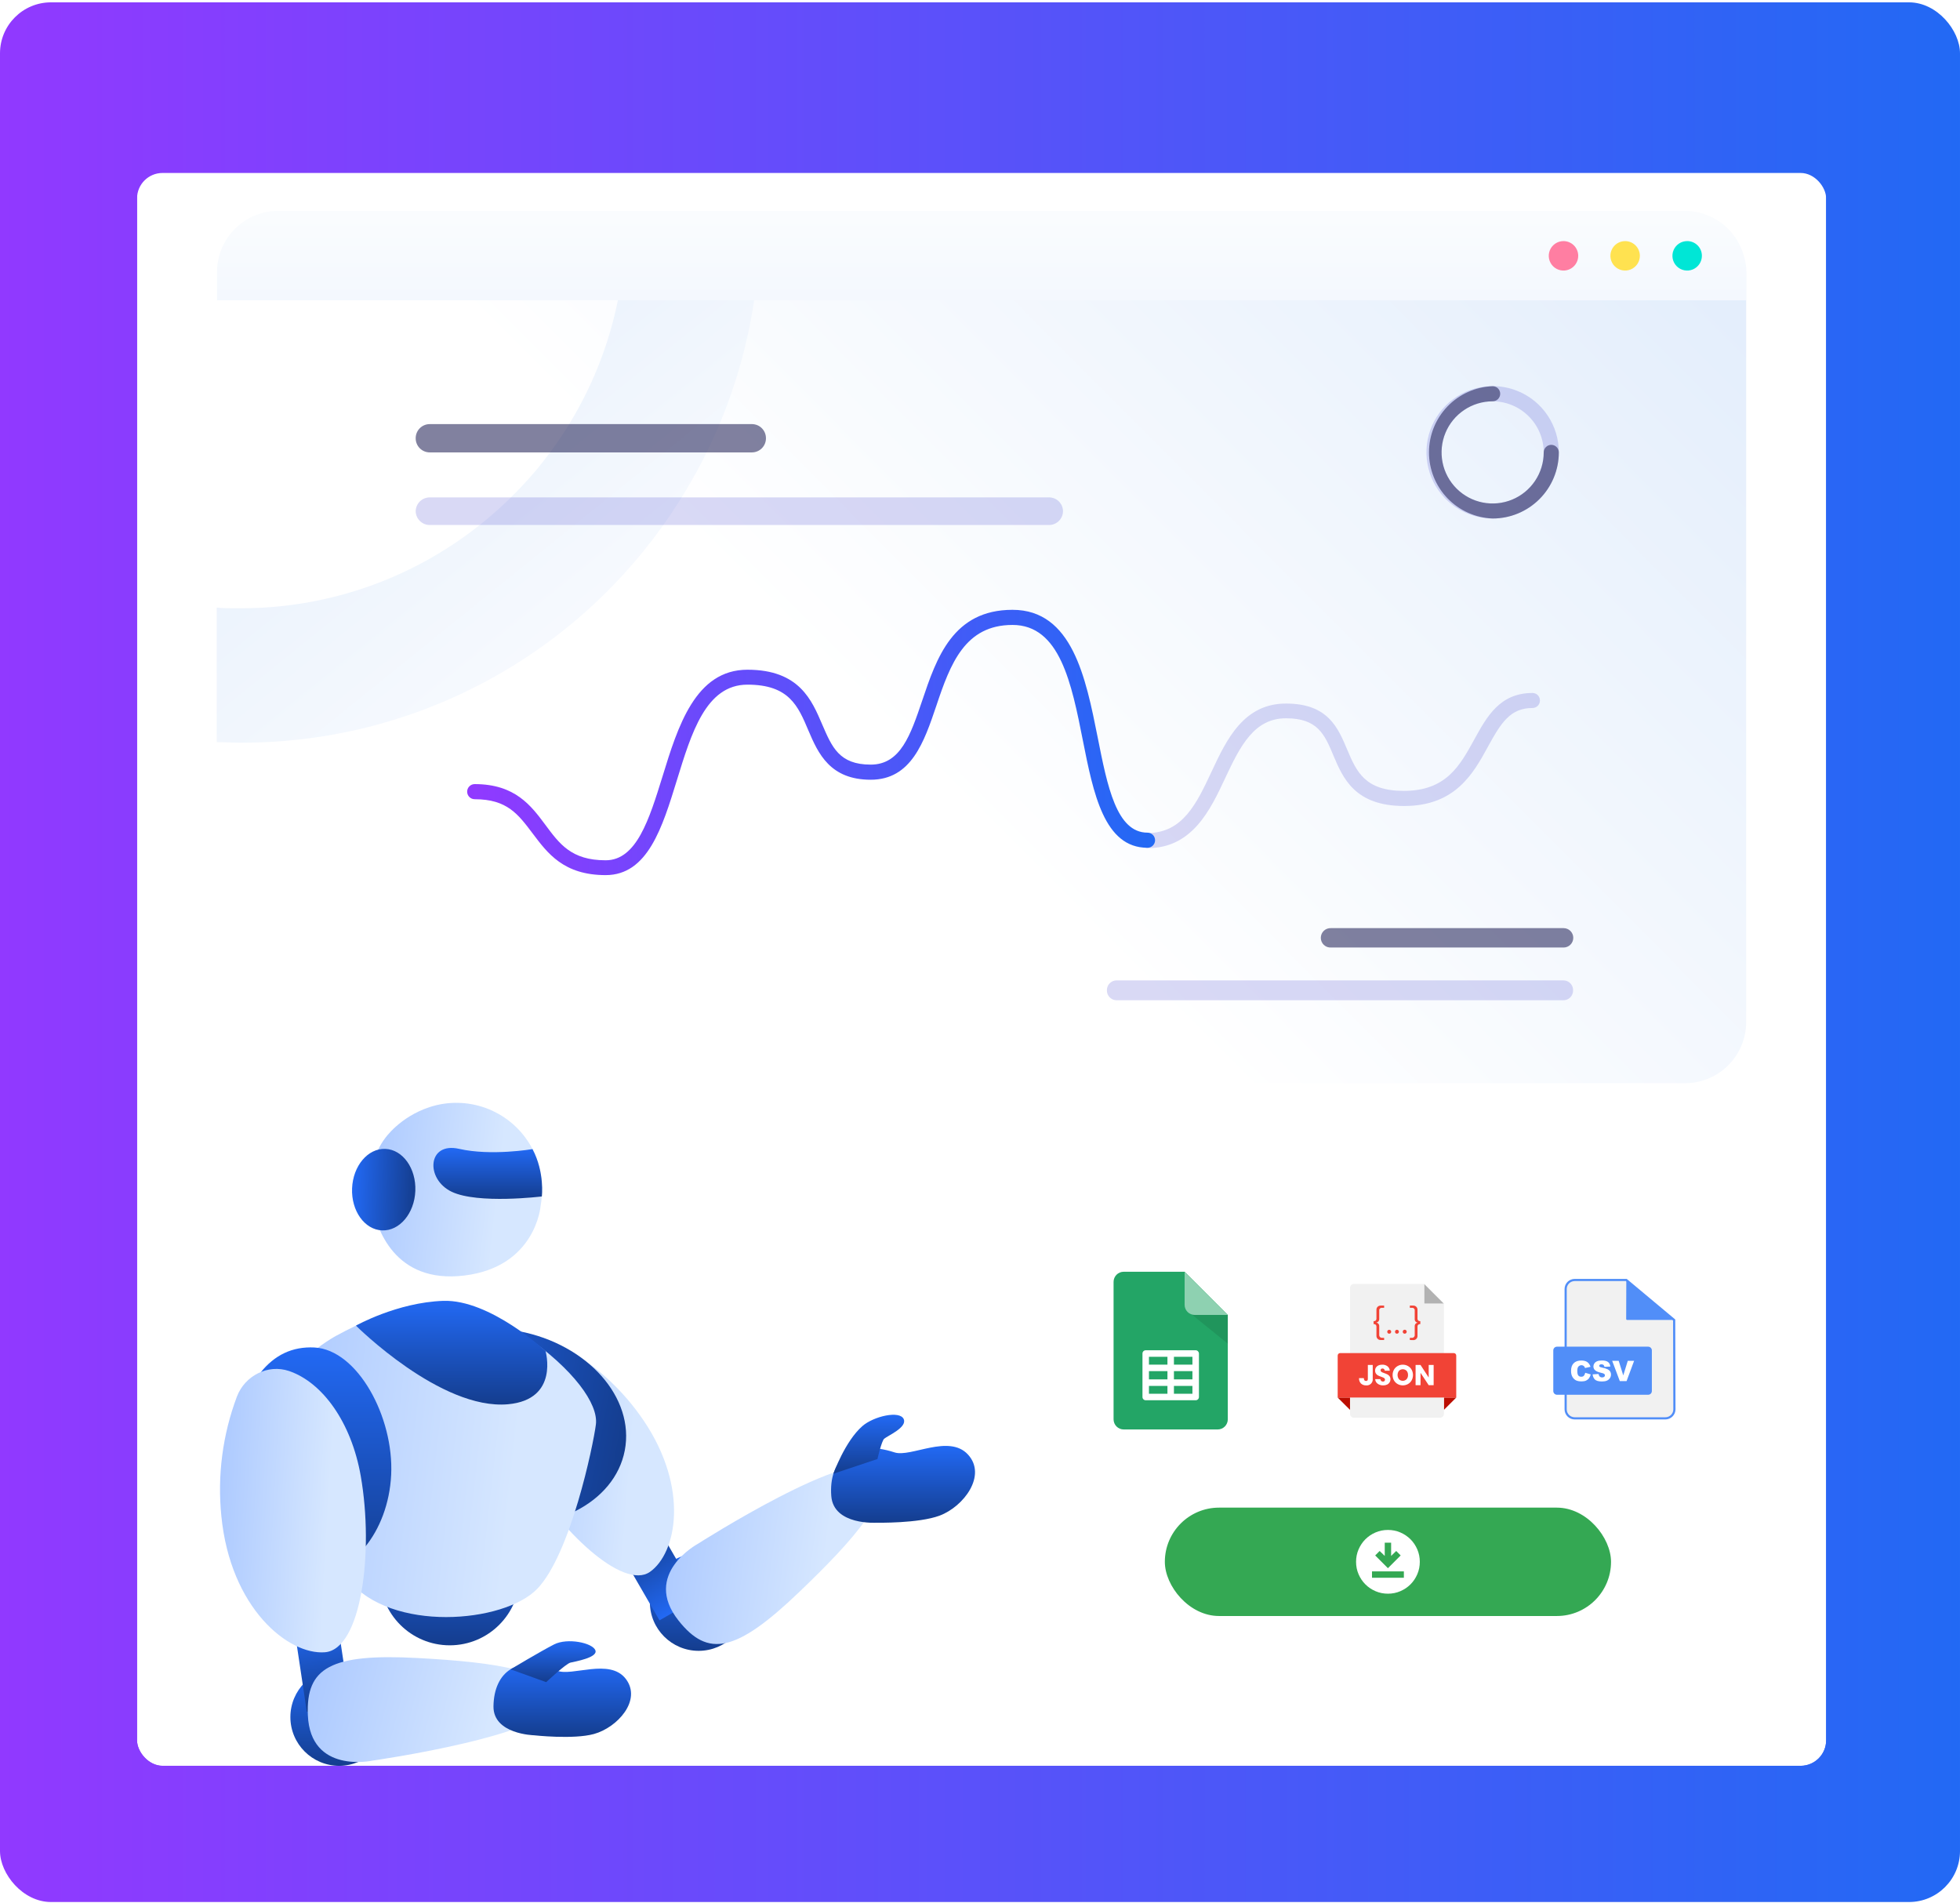
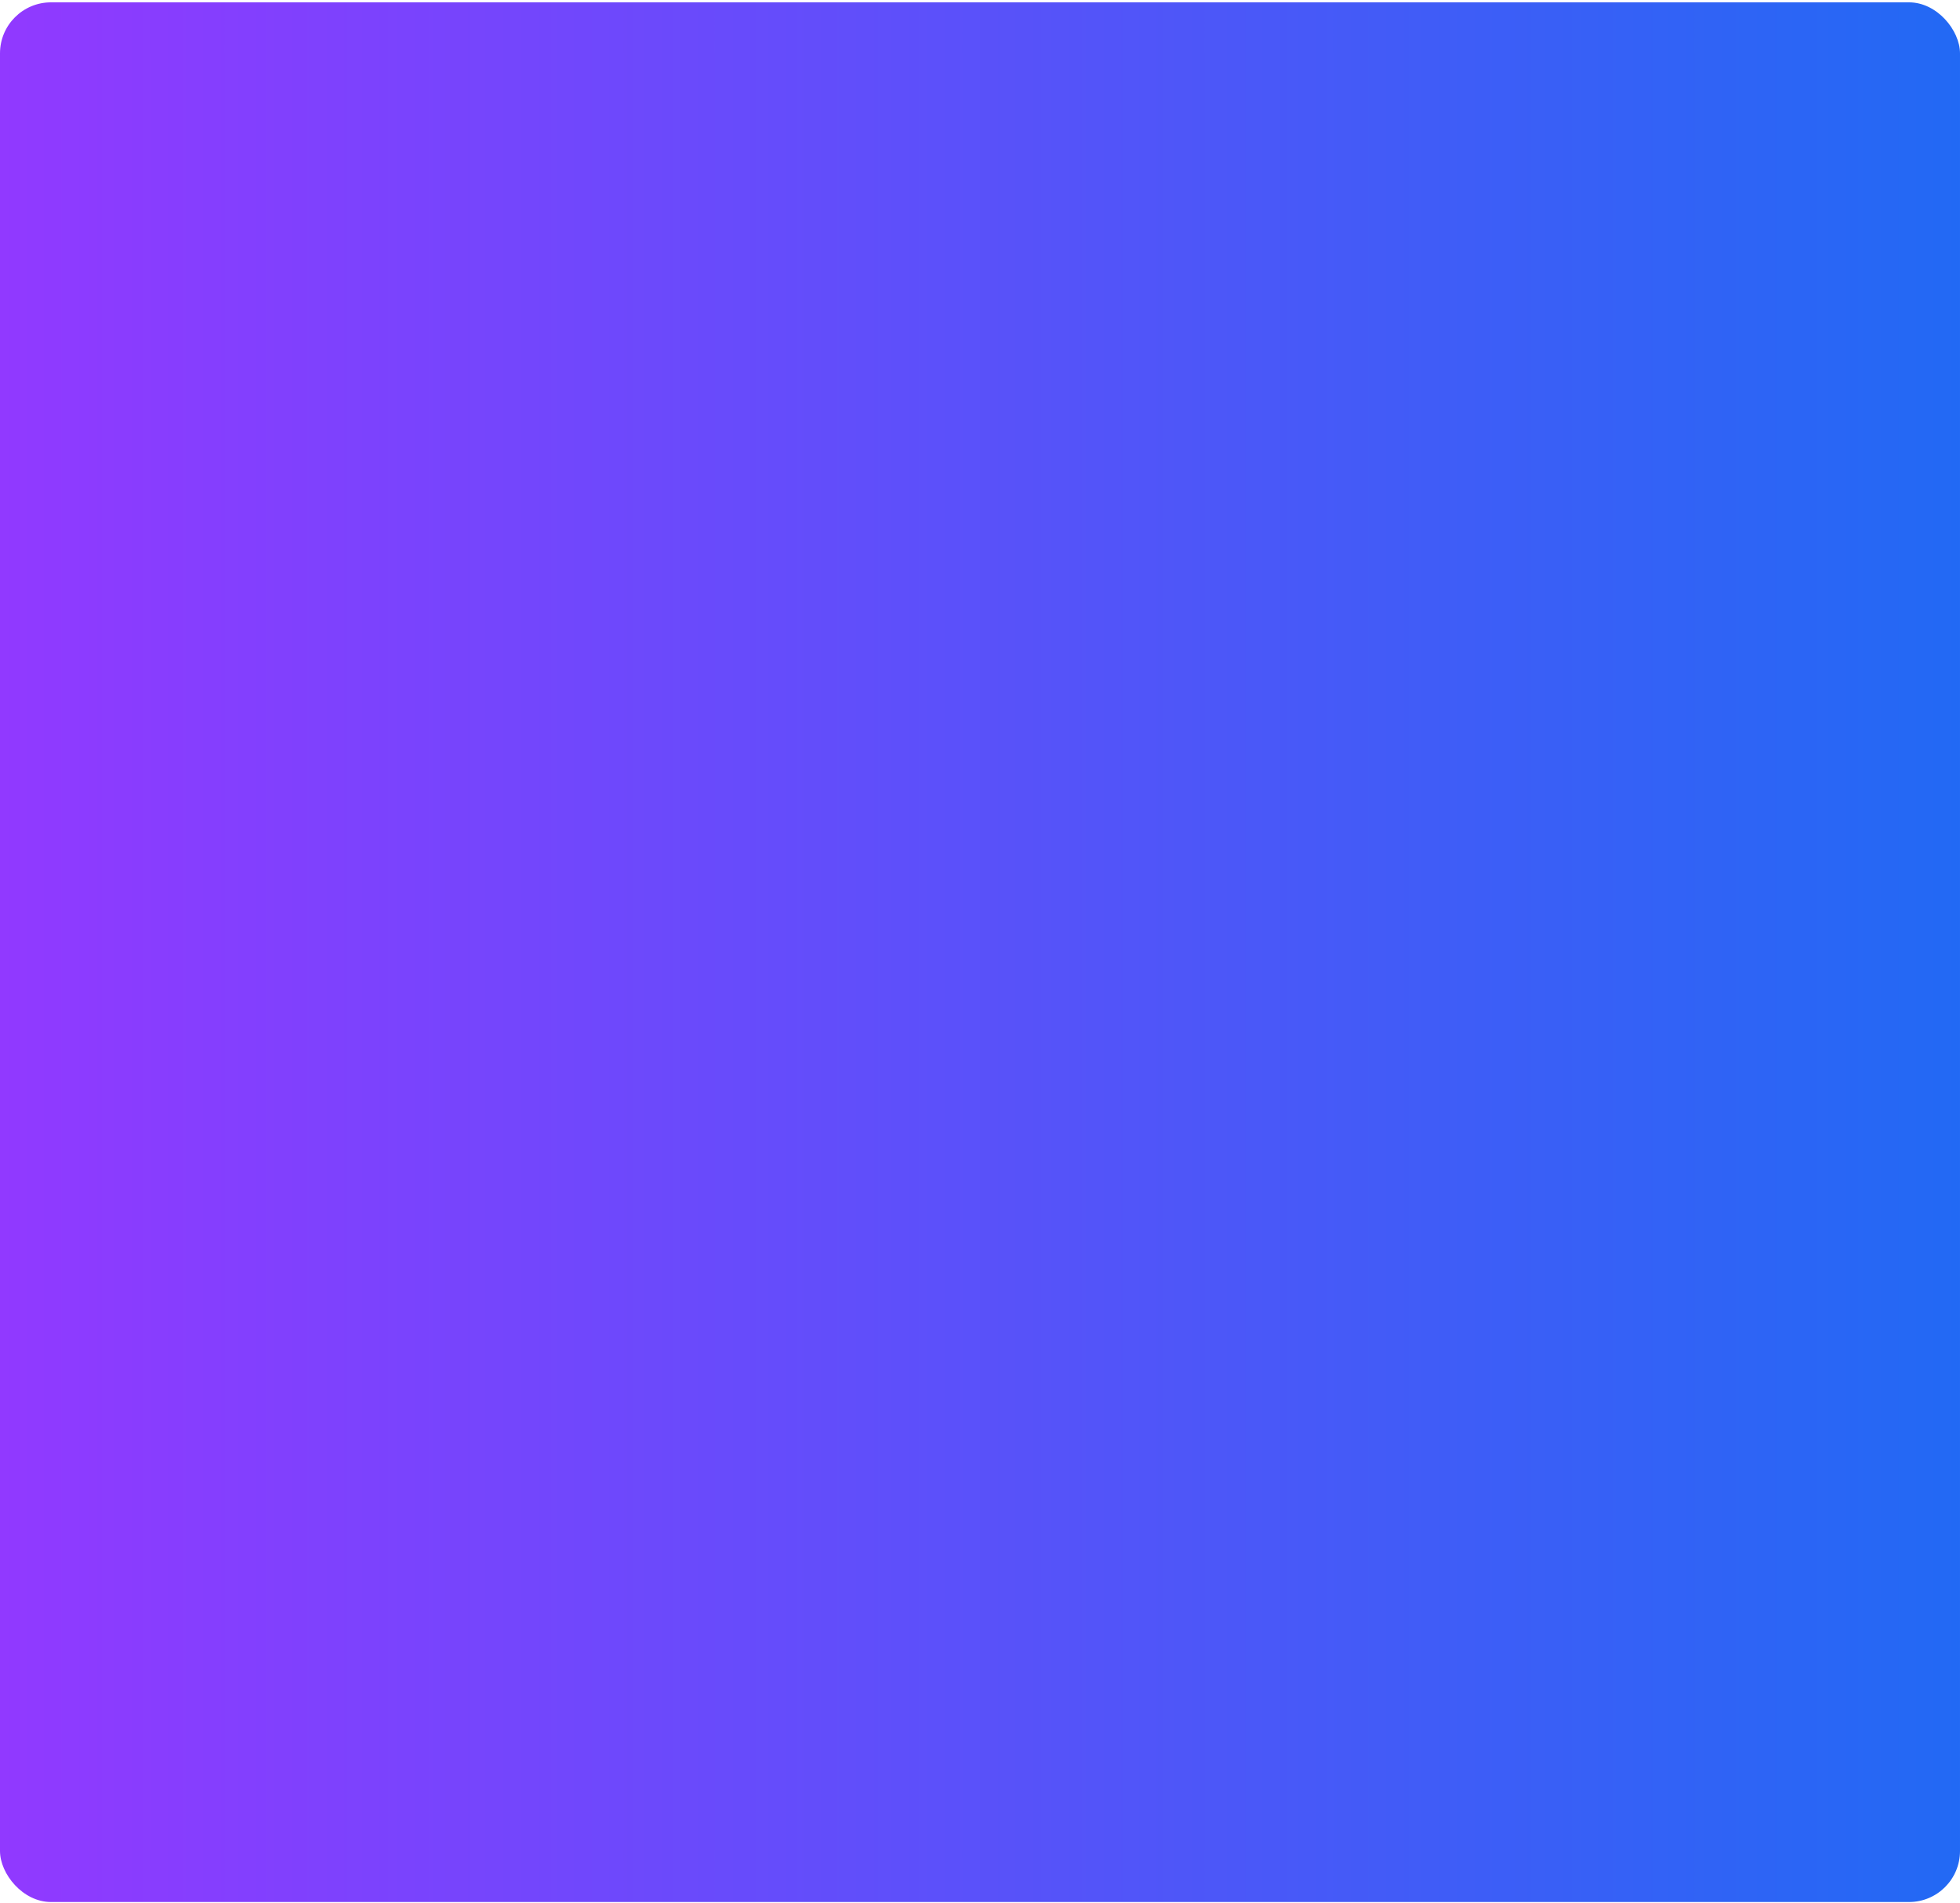
<svg xmlns="http://www.w3.org/2000/svg" width="615" height="597" viewBox="0 0 615 597" fill="none">
  <rect y="0.735" width="615" height="596" rx="16" fill="url(#paint0_linear_281_702)" />
  <g clip-path="url(#clip0_281_702)">
    <g filter="url(#filter0_d_281_702)">
-       <rect x="43" y="44" width="530" height="510" rx="8" fill="white" />
-     </g>
+       </g>
    <path d="M547.909 94.221V320.749C547.893 323.273 547.38 325.769 546.399 328.095C545.419 330.421 543.99 332.531 542.194 334.304C540.398 336.077 538.27 337.48 535.932 338.431C533.594 339.382 531.092 339.863 528.568 339.847H87.25C84.723 339.851 82.221 339.357 79.886 338.393C77.55 337.429 75.428 336.014 73.64 334.229C71.852 332.444 70.434 330.323 69.466 327.99C68.498 325.656 68 323.154 68 320.628V94.221H547.909Z" fill="url(#paint1_linear_281_702)" />
    <path d="M238.39 70.258C238.39 68.92 238.39 67.582 238.39 66.274H196.272C196.272 67.582 196.272 68.92 196.272 70.258C196.296 96.451 187.752 121.933 171.943 142.817C170.94 144.125 169.936 145.433 168.902 146.71L167.747 148.078C163.121 153.505 158.033 158.522 152.541 163.071C130.91 181.043 103.665 190.867 75.542 190.835H73.869C71.893 190.835 69.946 190.835 68 190.623V232.832C70.494 232.832 73.018 233.015 75.542 233.015C87.821 233.044 100.064 231.676 112.034 228.94C142.6 221.933 170.483 206.227 192.318 183.719C201.177 174.592 208.934 164.457 215.43 153.522C230.476 128.356 238.412 99.579 238.39 70.258Z" fill="url(#paint2_linear_281_702)" />
    <path d="M548 85.493V94.221H68.091V85.493C68.075 82.957 68.561 80.442 69.522 78.094C70.482 75.746 71.898 73.612 73.688 71.814C75.477 70.016 77.605 68.59 79.948 67.618C82.292 66.647 84.804 66.148 87.341 66.152H528.659C532.843 66.153 536.913 67.52 540.25 70.045C543.587 72.57 546.009 76.115 547.148 80.141C547.692 81.874 547.979 83.677 548 85.493Z" fill="url(#paint3_linear_281_702)" />
    <path d="M534.011 80.263C534.011 81.179 533.739 82.073 533.23 82.834C532.72 83.595 531.997 84.188 531.15 84.537C530.304 84.885 529.373 84.975 528.475 84.794C527.578 84.614 526.754 84.17 526.109 83.521C525.464 82.871 525.026 82.045 524.851 81.146C524.676 80.248 524.772 79.317 525.127 78.473C525.481 77.629 526.078 76.909 526.843 76.405C527.607 75.901 528.503 75.635 529.419 75.641C530.025 75.641 530.624 75.76 531.183 75.993C531.742 76.226 532.25 76.567 532.677 76.996C533.104 77.426 533.441 77.936 533.67 78.496C533.899 79.057 534.015 79.657 534.011 80.263Z" fill="#00E6D6" />
    <path d="M514.549 80.263C514.549 81.177 514.277 82.071 513.769 82.831C513.262 83.591 512.54 84.184 511.695 84.534C510.85 84.883 509.921 84.975 509.024 84.797C508.128 84.618 507.304 84.178 506.658 83.532C506.011 82.885 505.571 82.061 505.393 81.165C505.214 80.268 505.306 79.339 505.656 78.494C506.005 77.65 506.598 76.928 507.358 76.42C508.118 75.912 509.012 75.641 509.926 75.641C511.152 75.641 512.328 76.128 513.195 76.995C514.061 77.861 514.549 79.037 514.549 80.263Z" fill="#FFE250" />
    <path d="M495.207 80.263C495.207 81.177 494.936 82.071 494.428 82.831C493.92 83.591 493.198 84.184 492.354 84.534C491.509 84.883 490.58 84.975 489.683 84.797C488.786 84.618 487.963 84.178 487.316 83.532C486.67 82.885 486.23 82.061 486.051 81.165C485.873 80.268 485.964 79.339 486.314 78.494C486.664 77.65 487.257 76.928 488.017 76.42C488.777 75.912 489.671 75.641 490.585 75.641C491.192 75.641 491.793 75.76 492.354 75.993C492.915 76.225 493.424 76.565 493.853 76.995C494.283 77.424 494.623 77.933 494.855 78.494C495.088 79.055 495.207 79.656 495.207 80.263Z" fill="#FF7EA2" />
    <path opacity="0.55" d="M235.927 141.936H134.842C133.673 141.936 132.551 141.471 131.724 140.644C130.897 139.817 130.433 138.695 130.433 137.526C130.424 136.942 130.533 136.362 130.751 135.82C130.969 135.278 131.292 134.785 131.702 134.369C132.113 133.953 132.601 133.622 133.14 133.397C133.679 133.172 134.258 133.056 134.842 133.056H235.927C237.096 133.056 238.218 133.52 239.045 134.347C239.872 135.174 240.336 136.296 240.336 137.465C240.344 138.049 240.236 138.629 240.018 139.171C239.8 139.713 239.477 140.207 239.066 140.623C238.656 141.039 238.167 141.369 237.628 141.594C237.089 141.82 236.511 141.936 235.927 141.936Z" fill="#1B1B51" />
    <path opacity="0.15" d="M329.166 164.713H134.842C133.694 164.713 132.59 164.265 131.767 163.465C130.943 162.664 130.465 161.573 130.433 160.425C130.441 159.261 130.909 158.147 131.735 157.327C132.561 156.506 133.678 156.046 134.842 156.046H329.166C330.327 156.046 331.441 156.507 332.262 157.329C333.084 158.15 333.545 159.264 333.545 160.425C333.521 161.571 333.049 162.661 332.23 163.463C331.412 164.264 330.312 164.713 329.166 164.713Z" fill="#0000BF" />
    <path opacity="0.55" d="M417.63 297.272H490.615C491.421 297.272 492.195 296.952 492.765 296.381C493.336 295.811 493.656 295.037 493.656 294.231C493.656 293.424 493.336 292.651 492.765 292.081C492.195 291.51 491.421 291.19 490.615 291.19H417.63C417.218 291.169 416.806 291.233 416.419 291.376C416.032 291.52 415.679 291.74 415.38 292.025C415.082 292.309 414.844 292.652 414.682 293.031C414.519 293.41 414.436 293.818 414.437 294.231C414.436 294.643 414.519 295.052 414.682 295.431C414.844 295.81 415.082 296.152 415.38 296.437C415.679 296.721 416.032 296.942 416.419 297.086C416.806 297.229 417.218 297.293 417.63 297.272Z" fill="#1B1B51" />
    <path opacity="0.15" d="M350.362 313.816H490.554C491.361 313.816 492.134 313.496 492.704 312.926C493.275 312.355 493.595 311.582 493.595 310.775C493.616 310.363 493.552 309.951 493.409 309.565C493.265 309.178 493.045 308.824 492.76 308.526C492.476 308.227 492.133 307.989 491.754 307.827C491.375 307.665 490.967 307.582 490.554 307.582H350.362C349.949 307.582 349.541 307.665 349.162 307.827C348.782 307.989 348.44 308.227 348.156 308.526C347.871 308.824 347.65 309.178 347.507 309.565C347.363 309.951 347.3 310.363 347.32 310.775C347.32 311.582 347.641 312.355 348.211 312.926C348.781 313.496 349.555 313.816 350.362 313.816Z" fill="#0000BF" />
    <g opacity="0.15">
      <path d="M468.355 162.676C464.246 162.676 460.229 161.457 456.812 159.173C453.396 156.889 450.734 153.644 449.163 149.847C447.591 146.05 447.182 141.872 447.986 137.842C448.79 133.812 450.771 130.111 453.679 127.208C456.587 124.304 460.29 122.328 464.321 121.53C468.352 120.732 472.53 121.148 476.324 122.725C480.119 124.301 483.361 126.968 485.64 130.388C487.918 133.808 489.131 137.826 489.125 141.936C489.117 147.439 486.925 152.714 483.031 156.603C479.137 160.491 473.858 162.676 468.355 162.676ZM468.355 125.909C465.185 125.909 462.087 126.849 459.451 128.61C456.816 130.371 454.761 132.874 453.548 135.803C452.335 138.731 452.018 141.953 452.636 145.062C453.255 148.171 454.781 151.027 457.022 153.268C459.264 155.509 462.119 157.036 465.228 157.654C468.337 158.272 471.559 157.955 474.488 156.742C477.416 155.529 479.919 153.475 481.68 150.839C483.441 148.204 484.381 145.105 484.381 141.936C484.373 137.688 482.682 133.616 479.678 130.612C476.675 127.608 472.603 125.917 468.355 125.909Z" fill="#0000BF" />
    </g>
    <g opacity="0.55">
      <path d="M468.355 162.675C462.988 162.469 457.909 160.193 454.184 156.323C450.46 152.453 448.379 147.291 448.379 141.92C448.379 136.549 450.46 131.386 454.184 127.517C457.909 123.647 462.988 121.37 468.355 121.165C468.984 121.165 469.587 121.414 470.032 121.859C470.477 122.304 470.727 122.907 470.727 123.537C470.727 124.166 470.477 124.769 470.032 125.214C469.587 125.659 468.984 125.909 468.355 125.909C465.185 125.909 462.086 126.849 459.451 128.61C456.815 130.371 454.761 132.873 453.548 135.802C452.335 138.73 452.018 141.953 452.636 145.062C453.255 148.17 454.781 151.026 457.022 153.267C459.264 155.509 462.119 157.035 465.228 157.653C468.337 158.272 471.559 157.954 474.488 156.741C477.416 155.528 479.919 153.474 481.68 150.839C483.441 148.203 484.381 145.105 484.381 141.935C484.381 141.306 484.631 140.703 485.076 140.258C485.521 139.813 486.124 139.563 486.753 139.563C487.382 139.563 487.986 139.813 488.43 140.258C488.875 140.703 489.125 141.306 489.125 141.935C489.117 147.438 486.925 152.714 483.031 156.602C479.137 160.491 473.858 162.675 468.355 162.675Z" fill="#1B1B51" />
    </g>
    <g opacity="0.15">
-       <path d="M360.063 266.101C359.434 266.101 358.831 265.851 358.386 265.406C357.941 264.961 357.691 264.358 357.691 263.729C357.691 263.1 357.941 262.497 358.386 262.052C358.831 261.607 359.434 261.357 360.063 261.357C371.163 261.357 375.542 251.96 380.195 242.016C384.848 232.072 390.2 220.729 403.52 220.729C416.839 220.729 419.88 228.483 422.769 235.295C425.658 242.107 428.304 248.128 440.468 248.128C453.758 248.128 458.046 240.282 462.607 231.98C466.53 224.834 470.605 217.414 480.854 217.414C481.162 217.41 481.469 217.467 481.755 217.584C482.04 217.7 482.3 217.872 482.518 218.091C482.737 218.309 482.909 218.569 483.025 218.854C483.142 219.14 483.199 219.447 483.195 219.755C483.199 220.065 483.142 220.373 483.026 220.661C482.91 220.948 482.738 221.21 482.52 221.431C482.302 221.652 482.043 221.827 481.757 221.946C481.471 222.066 481.164 222.127 480.854 222.127C473.89 222.127 471.001 226.75 466.865 234.292C462.334 242.594 456.677 252.872 440.59 252.872C425.081 252.872 421.371 244.084 418.39 237.029C415.653 230.49 413.494 225.351 403.52 225.351C393.545 225.351 389.166 234.018 384.483 244.023C379.799 254.028 374.173 266.101 360.063 266.101Z" fill="#0000BF" />
-     </g>
+       </g>
    <path d="M190.038 274.556C176.84 274.556 171.791 267.653 167.199 261.571C162.607 255.489 159.171 250.745 148.953 250.745C148.324 250.745 147.721 250.495 147.276 250.05C146.831 249.605 146.581 249.002 146.581 248.373C146.581 247.744 146.831 247.14 147.276 246.696C147.721 246.251 148.324 246.001 148.953 246.001C161.634 246.001 166.652 252.782 171.092 258.743C175.532 264.703 179.212 269.904 190.038 269.904C199.739 269.904 203.692 257.101 207.889 243.568C212.694 227.937 218.198 210.116 234.528 210.116C250.859 210.116 254.751 219.757 258.005 227.329C261.046 234.354 263.297 239.888 273.211 239.888C282.577 239.888 285.709 230.583 289.359 219.817C293.859 206.467 298.968 191.323 317.701 191.323C336.434 191.323 340.692 212.61 344.432 231.373C347.473 246.731 350.332 261.237 360.063 261.237C360.692 261.237 361.295 261.486 361.74 261.931C362.185 262.376 362.435 262.98 362.435 263.609C362.435 264.238 362.185 264.841 361.74 265.286C361.295 265.731 360.692 265.981 360.063 265.981C346.439 265.981 343.064 248.859 339.779 232.316C336.252 214.496 332.602 196.067 317.701 196.067C302.8 196.067 298.208 208.231 293.829 221.338C289.967 232.772 285.953 244.632 273.211 244.632C260.469 244.632 256.728 236.422 253.657 229.184C250.403 221.46 247.574 214.8 234.528 214.8C221.482 214.8 216.951 230.005 212.389 244.784C207.828 259.564 203.266 274.556 190.038 274.556Z" fill="url(#paint4_linear_281_702)" />
    <g clip-path="url(#clip1_281_702)">
      <path d="M219.214 517.928C227.665 517.928 234.516 511.084 234.516 502.64C234.516 494.197 227.665 487.352 219.214 487.352C210.762 487.352 203.911 494.197 203.911 502.64C203.911 511.084 210.762 517.928 219.214 517.928Z" fill="url(#paint5_linear_281_702)" />
      <path d="M206.933 508.367L219.209 501.286L205.879 478.217L193.602 485.298L206.933 508.367Z" fill="url(#paint6_linear_281_702)" />
      <path d="M170.488 419.785C170.488 419.785 188.644 425.883 202.037 445.792C216.36 467.078 212.269 487.324 203.932 493.161C195.595 498.997 175.65 480.31 165.111 461.775C154.572 443.24 156.988 424.103 170.488 419.785Z" fill="url(#paint7_linear_281_702)" />
      <path d="M196.043 455.051C199.212 438.502 184.376 421.761 162.906 417.657C141.437 413.554 121.463 423.643 118.295 440.191C115.126 456.74 129.962 473.482 151.431 477.585C172.901 481.689 192.874 471.6 196.043 455.051Z" fill="url(#paint8_linear_281_702)" />
      <path d="M218.904 484.394C218.904 484.394 201.368 493.825 212.886 508.404C222.119 520.084 230.918 518.462 250.68 499.569C268.54 482.49 280.413 468.841 274.954 461.5C268.46 452.74 218.904 484.394 218.904 484.394Z" fill="url(#paint9_linear_281_702)" />
      <path d="M141.12 516.196C153.241 516.196 163.067 506.379 163.067 494.269C163.067 482.16 153.241 472.343 141.12 472.343C128.999 472.343 119.173 482.16 119.173 494.269C119.173 506.379 128.999 516.196 141.12 516.196Z" fill="url(#paint10_linear_281_702)" />
      <path d="M120.783 357.173C120.783 357.173 125.38 350.42 134.827 347.332C140.557 345.46 146.751 345.564 152.415 347.627C158.079 349.691 162.886 353.594 166.066 358.712C169.099 363.625 171.07 370.157 169.612 378.48C169.612 378.48 168.065 397.417 145.776 400.172C123.488 402.927 118.084 384.822 116.826 378.345C116.826 378.366 114.296 365.688 120.783 357.173Z" fill="url(#paint11_linear_281_702)" />
      <path d="M167.086 360.519C167.086 360.519 154.096 362.733 144.077 360.44C134.058 358.147 133.448 369.937 141.706 373.89C149.964 377.842 170.008 375.37 170.008 375.37C170.008 375.37 170.956 367.826 167.086 360.519Z" fill="url(#paint12_linear_281_702)" />
      <path d="M130.321 373.632C130.604 366.571 126.389 360.669 120.908 360.45C115.427 360.231 110.754 365.778 110.471 372.839C110.189 379.9 114.403 385.801 119.885 386.02C125.366 386.239 130.038 380.693 130.321 373.632Z" fill="url(#paint13_linear_281_702)" />
      <path d="M105.449 419.1C105.449 419.1 85.804 429.543 87.052 444.58C88.299 459.617 95.83 478.834 109.209 495.54C122.588 512.247 158.125 509.313 168.578 498.464C179.031 487.614 186.155 453.412 186.975 446.908C187.796 440.403 179.869 429.543 164.815 419.1C149.76 408.656 137.015 401.977 105.449 419.1Z" fill="url(#paint14_linear_281_702)" />
      <path d="M139.059 408.126C124.608 408.629 111.687 415.898 111.687 415.898C111.687 415.898 138.301 442.48 159.414 440.565C175.585 439.098 171.177 423.865 171.177 423.865C171.177 423.865 153.738 407.613 139.059 408.126Z" fill="url(#paint15_linear_281_702)" />
      <path d="M106.418 553.997C114.869 553.997 121.72 547.152 121.72 538.708C121.72 530.265 114.869 523.42 106.418 523.42C97.967 523.42 91.115 530.265 91.115 538.708C91.115 547.152 97.967 553.997 106.418 553.997Z" fill="url(#paint16_linear_281_702)" />
      <path d="M105.66 507.277L92.103 509.313L96.273 537.027L109.831 534.99L105.66 507.277Z" fill="url(#paint17_linear_281_702)" />
-       <path d="M98.615 422.756C112.194 423.414 123.629 444.618 122.74 462.698C121.851 480.779 110.167 494.882 96.588 494.228C83.009 493.574 68.096 475.635 71.381 457.84C75.944 433.145 85.039 422.095 98.615 422.756Z" fill="url(#paint18_linear_281_702)" />
      <path d="M116.819 552.381C116.819 552.381 97.367 556.644 96.595 538.088C95.978 523.22 103.709 518.717 131.06 520.184C155.747 521.509 173.655 524.13 174.306 533.268C175.064 544.128 116.819 552.381 116.819 552.381Z" fill="url(#paint19_linear_281_702)" />
      <path d="M90.698 430.139C84.085 427.887 76.847 431.602 74.352 438.124C69.843 450.098 68.169 462.952 69.461 475.679C72.308 504.555 90.464 519.271 101.944 518.376C113.424 517.481 117.357 486.829 113.193 463.07C110.223 446.098 101.103 433.682 90.698 430.139Z" fill="url(#paint20_linear_281_702)" />
      <path d="M167.517 544.417C167.517 544.417 154.713 544.107 154.841 535.313C154.996 524.522 162.468 518.851 174.72 524.123C179.373 526.123 191.311 520.07 196.381 526.757C201.451 533.443 193.71 541.997 186.369 544.018C179.907 545.801 167.517 544.417 167.517 544.417Z" fill="url(#paint21_linear_281_702)" />
      <path d="M160.193 523.73C160.193 523.73 169.664 518.049 173.868 515.91C178.073 513.772 185.855 515.411 186.803 517.728C187.751 520.046 180.393 521.282 178.973 521.63C177.553 521.977 171.373 527.748 171.373 527.748L160.193 523.73Z" fill="url(#paint22_linear_281_702)" />
      <path d="M275.06 477.728C275.06 477.728 261.55 478.634 260.837 469.364C259.965 458.002 267.282 451.301 280.688 455.671C285.779 457.33 297.762 449.817 303.742 456.359C309.722 462.901 302.401 472.656 294.867 475.493C288.247 477.993 275.06 477.728 275.06 477.728Z" fill="url(#paint23_linear_281_702)" />
      <path d="M261.502 462.361C261.502 462.361 265.121 452.186 270.601 447.411C274.157 444.312 282.367 442.432 283.57 445.238C284.69 447.855 278.527 450.43 277.428 451.394C276.608 452.111 275.322 457.751 275.322 457.751L261.502 462.361Z" fill="url(#paint24_linear_281_702)" />
    </g>
    <rect x="342" y="398" width="51" height="51" rx="13.227" fill="white" />
    <g clip-path="url(#clip2_281_702)">
      <path d="M385.255 412.546V445.29C385.255 447.053 383.831 448.477 382.068 448.477H352.599C350.835 448.477 349.411 447.053 349.411 445.29V402.18C349.411 400.417 350.835 398.993 352.599 398.993H371.702L385.255 412.546Z" fill="#23A566" />
      <path d="M375.171 423.628H359.496C358.934 423.628 358.479 424.084 358.479 424.646V438.295C358.479 438.857 358.934 439.312 359.496 439.312H375.18C375.742 439.312 376.197 438.857 376.197 438.295V424.655C376.188 424.093 375.732 423.628 375.171 423.628ZM360.513 430.177H366.316V432.764H360.513V430.177ZM368.351 430.177H374.153V432.764H368.351V430.177ZM374.153 428.143H368.351V425.672H374.153V428.143ZM366.316 425.672V428.143H360.513V425.672H366.316ZM360.513 434.808H366.316V437.278H360.513V434.808ZM368.351 437.278V434.808H374.153V437.278H368.351Z" fill="white" />
      <path d="M373.524 412.052L385.255 421.555V412.633L378.6 408.768L373.524 412.052Z" fill="black" fill-opacity="0.098" />
      <path d="M385.255 412.546H374.89C373.126 412.546 371.702 411.122 371.702 409.359V398.993L385.255 412.546Z" fill="#8ED1B1" />
    </g>
    <rect x="413" y="398" width="51" height="51" rx="13.227" fill="white" />
    <path d="M423.608 442.335L419.725 438.46H423.608V442.335ZM453.058 442.335L456.941 438.46H453.058V442.335Z" fill="#BB0D00" />
    <path d="M453.058 409.01H446.866V402.817L453.058 409.01Z" fill="#B2B2B2" />
    <path d="M446.858 402.81H424.84C424.514 402.81 424.2 402.94 423.969 403.171C423.738 403.402 423.608 403.715 423.608 404.042V443.567C423.608 443.895 423.738 444.209 423.969 444.441C424.199 444.674 424.513 444.805 424.84 444.807H451.826C451.991 444.806 452.155 444.772 452.307 444.707C452.459 444.642 452.597 444.547 452.712 444.428C452.826 444.309 452.916 444.168 452.976 444.013C453.035 443.859 453.063 443.694 453.058 443.529V409.01H446.858V402.81Z" fill="#F1F1F1" />
    <path d="M420.508 424.51H456.158C456.364 424.51 456.561 424.591 456.706 424.737C456.852 424.882 456.933 425.079 456.933 425.285V438.46H419.733V425.285C419.733 425.079 419.815 424.882 419.96 424.737C420.105 424.591 420.303 424.51 420.508 424.51Z" fill="#F14336" />
    <path d="M430.73 428.245V432.578C430.76 432.855 430.728 433.135 430.637 433.398C430.545 433.661 430.395 433.901 430.199 434.099C430.003 434.297 429.766 434.449 429.504 434.544C429.242 434.639 428.962 434.674 428.684 434.647C428.384 434.663 428.083 434.619 427.8 434.518C427.517 434.416 427.256 434.26 427.034 434.058C426.822 433.833 426.659 433.567 426.555 433.276C426.451 432.986 426.408 432.677 426.429 432.368H427.94C427.94 432.965 428.165 433.26 428.615 433.26C429.064 433.26 429.196 433.035 429.196 432.578V428.245H430.73ZM436.008 433.725C435.819 434.019 435.551 434.253 435.233 434.399C434.854 434.573 434.441 434.657 434.024 434.647C433.399 434.674 432.782 434.491 432.273 434.128C432.041 433.962 431.851 433.745 431.716 433.493C431.582 433.242 431.507 432.963 431.498 432.678H433.125C433.137 432.892 433.228 433.094 433.381 433.244C433.456 433.313 433.544 433.366 433.64 433.4C433.736 433.435 433.837 433.45 433.939 433.446C434.023 433.451 434.108 433.44 434.188 433.412C434.268 433.384 434.341 433.34 434.404 433.283C434.461 433.228 434.506 433.162 434.536 433.088C434.565 433.015 434.578 432.936 434.574 432.857C434.578 432.782 434.566 432.708 434.539 432.639C434.513 432.569 434.472 432.506 434.419 432.454C434.309 432.341 434.177 432.251 434.032 432.19C433.877 432.12 433.66 432.035 433.389 431.942C433.052 431.831 432.723 431.696 432.404 431.539C432.14 431.406 431.914 431.209 431.746 430.966C431.554 430.674 431.459 430.33 431.474 429.981C431.467 429.634 431.567 429.293 431.761 429.005C431.955 428.725 432.223 428.504 432.536 428.369C432.902 428.218 433.295 428.144 433.691 428.152C434.293 428.117 434.889 428.295 435.373 428.656C435.581 428.824 435.751 429.033 435.872 429.271C435.994 429.508 436.064 429.769 436.078 430.036H434.52C434.498 429.849 434.42 429.673 434.295 429.532C434.157 429.409 433.976 429.346 433.792 429.354C433.635 429.348 433.481 429.397 433.358 429.493C433.302 429.548 433.258 429.615 433.23 429.689C433.202 429.762 433.19 429.841 433.195 429.919C433.192 430.06 433.245 430.197 433.342 430.299C433.45 430.405 433.576 430.492 433.714 430.555L434.357 430.803C434.701 430.914 435.035 431.051 435.357 431.214C435.62 431.353 435.845 431.552 436.016 431.795C436.213 432.093 436.31 432.446 436.295 432.802C436.288 433.131 436.189 433.45 436.008 433.725ZM441.782 428.571C442.268 428.84 442.668 429.24 442.937 429.726C443.214 430.24 443.359 430.815 443.359 431.4C443.359 431.984 443.214 432.559 442.937 433.074C442.666 433.558 442.266 433.957 441.782 434.228C441.287 434.503 440.731 434.646 440.166 434.646C439.601 434.646 439.045 434.503 438.55 434.228C438.066 433.955 437.665 433.556 437.388 433.074C437.104 432.559 436.959 431.979 436.969 431.392C436.959 430.809 437.103 430.234 437.388 429.726C437.661 429.241 438.064 428.841 438.55 428.571C439.04 428.29 439.597 428.145 440.162 428.152C440.729 428.147 441.288 428.291 441.782 428.571ZM438.961 430.067C438.674 430.449 438.519 430.914 438.519 431.392C438.519 431.87 438.674 432.335 438.961 432.717C439.117 432.875 439.303 433 439.508 433.085C439.713 433.17 439.932 433.214 440.154 433.214C440.376 433.214 440.596 433.17 440.801 433.085C441.006 433 441.192 432.875 441.348 432.717C441.664 432.35 441.825 431.875 441.797 431.392C441.821 430.911 441.663 430.438 441.356 430.067C441.036 429.754 440.606 429.579 440.158 429.579C439.711 429.579 439.281 429.754 438.961 430.067ZM449.842 434.585H448.292L445.727 430.71V434.585H444.177V428.245H445.727L448.292 432.175V428.245H449.842V434.585Z" fill="white" />
    <path d="M434.303 419.728V420.41H433.226C433.05 420.417 432.873 420.388 432.709 420.325C432.544 420.261 432.394 420.164 432.269 420.039C432.144 419.915 432.046 419.766 431.981 419.601C431.916 419.437 431.886 419.261 431.893 419.085V416.194C431.9 416.09 431.884 415.986 431.848 415.889C431.811 415.792 431.755 415.704 431.681 415.631C431.608 415.557 431.52 415.5 431.422 415.464C431.325 415.427 431.222 415.412 431.118 415.419H431.002V414.497H431.118C431.222 414.503 431.325 414.488 431.422 414.452C431.52 414.415 431.608 414.358 431.681 414.285C431.755 414.211 431.811 414.123 431.848 414.026C431.884 413.929 431.9 413.825 431.893 413.722V410.978C431.881 410.798 431.907 410.618 431.969 410.449C432.031 410.28 432.128 410.127 432.254 409.998C432.38 409.869 432.532 409.768 432.699 409.702C432.867 409.636 433.046 409.606 433.226 409.614H434.303V410.312H433.613C433.498 410.3 433.381 410.315 433.272 410.355C433.162 410.395 433.063 410.459 432.982 410.542C432.901 410.626 432.84 410.726 432.803 410.837C432.766 410.947 432.754 411.064 432.769 411.18V413.799C432.786 414.086 432.688 414.367 432.498 414.582C432.308 414.797 432.04 414.928 431.753 414.946C431.895 414.953 432.033 414.988 432.161 415.049C432.288 415.109 432.403 415.195 432.497 415.3C432.592 415.405 432.664 415.528 432.711 415.662C432.757 415.795 432.777 415.936 432.769 416.078V418.852C432.761 418.966 432.777 419.081 432.817 419.189C432.856 419.296 432.918 419.395 432.997 419.477C433.077 419.56 433.173 419.624 433.279 419.668C433.385 419.711 433.499 419.731 433.613 419.728H434.303ZM435.287 417.814C435.285 417.733 435.3 417.653 435.33 417.578C435.36 417.503 435.405 417.435 435.462 417.378C435.52 417.322 435.588 417.278 435.663 417.248C435.739 417.219 435.819 417.206 435.9 417.209C435.981 417.206 436.061 417.219 436.137 417.248C436.213 417.277 436.282 417.322 436.34 417.378C436.398 417.435 436.444 417.502 436.474 417.577C436.505 417.652 436.521 417.733 436.52 417.814C436.523 417.896 436.509 417.977 436.479 418.054C436.449 418.13 436.403 418.199 436.345 418.257C436.287 418.314 436.217 418.359 436.14 418.388C436.064 418.417 435.982 418.43 435.9 418.426C435.818 418.43 435.737 418.418 435.66 418.388C435.584 418.359 435.515 418.314 435.457 418.256C435.399 418.199 435.354 418.129 435.325 418.053C435.296 417.977 435.283 417.895 435.287 417.814ZM437.721 417.814C437.721 417.692 437.757 417.574 437.824 417.473C437.891 417.373 437.987 417.294 438.099 417.248C438.211 417.202 438.334 417.189 438.453 417.213C438.571 417.237 438.681 417.295 438.766 417.381C438.852 417.466 438.91 417.575 438.934 417.694C438.957 417.813 438.945 417.936 438.899 418.048C438.853 418.16 438.774 418.255 438.673 418.323C438.573 418.39 438.454 418.426 438.333 418.426C438.252 418.43 438.17 418.418 438.094 418.388C438.017 418.359 437.948 418.314 437.89 418.256C437.833 418.199 437.788 418.129 437.758 418.053C437.729 417.977 437.716 417.895 437.721 417.814ZM440.147 417.814C440.145 417.691 440.18 417.57 440.247 417.467C440.315 417.364 440.411 417.283 440.524 417.235C440.637 417.187 440.762 417.174 440.883 417.197C441.004 417.22 441.115 417.278 441.202 417.365C441.29 417.451 441.35 417.562 441.374 417.682C441.399 417.802 441.387 417.928 441.34 418.041C441.294 418.155 441.214 418.252 441.112 418.321C441.01 418.389 440.89 418.426 440.767 418.426C440.685 418.43 440.603 418.417 440.526 418.388C440.449 418.359 440.38 418.314 440.321 418.257C440.263 418.199 440.217 418.13 440.187 418.054C440.157 417.977 440.143 417.896 440.147 417.814ZM442.371 420.41V419.728H443.053C443.168 419.732 443.283 419.713 443.39 419.67C443.497 419.627 443.594 419.563 443.674 419.48C443.755 419.397 443.817 419.299 443.857 419.191C443.897 419.082 443.913 418.967 443.905 418.852V416.101C443.895 415.959 443.913 415.817 443.959 415.683C444.005 415.548 444.077 415.424 444.172 415.319C444.267 415.213 444.382 415.128 444.511 415.068C444.639 415.008 444.779 414.974 444.921 414.969C444.778 414.962 444.638 414.927 444.51 414.865C444.381 414.804 444.266 414.717 444.171 414.61C444.077 414.503 444.004 414.378 443.959 414.243C443.913 414.108 443.895 413.965 443.905 413.822V411.18C443.92 411.063 443.908 410.945 443.871 410.835C443.834 410.724 443.772 410.623 443.69 410.539C443.608 410.455 443.508 410.392 443.397 410.352C443.287 410.313 443.169 410.299 443.053 410.312H442.371V409.614H443.44C443.62 409.606 443.8 409.636 443.967 409.702C444.135 409.768 444.286 409.869 444.412 409.998C444.538 410.127 444.635 410.28 444.698 410.449C444.76 410.618 444.786 410.798 444.773 410.978V413.722C444.765 413.825 444.78 413.93 444.816 414.028C444.852 414.125 444.909 414.214 444.982 414.288C445.056 414.361 445.145 414.418 445.242 414.454C445.34 414.49 445.445 414.505 445.548 414.497H445.665V415.419H445.548C445.445 415.411 445.34 415.425 445.242 415.461C445.145 415.497 445.056 415.554 444.982 415.628C444.909 415.701 444.852 415.79 444.816 415.888C444.78 415.986 444.765 416.09 444.773 416.194V419.085C444.785 419.264 444.758 419.443 444.695 419.611C444.632 419.779 444.535 419.932 444.409 420.06C444.283 420.188 444.132 420.288 443.965 420.353C443.798 420.419 443.62 420.449 443.44 420.441L442.371 420.41Z" fill="#F14336" />
    <rect x="484" y="401" width="45" height="45" rx="13.227" fill="white" />
    <g clip-path="url(#clip3_281_702)">
-       <path d="M510.297 401.577H494.1C492.533 401.586 491.267 402.852 491.258 404.419V442.153C491.258 443.72 492.533 444.986 494.091 444.986H522.542C524.109 444.986 525.375 443.711 525.384 442.153L525.306 414.124L510.297 401.577Z" fill="#F1F1F1" />
      <path d="M522.542 445.331H494.1C492.343 445.331 490.922 443.91 490.922 442.153V404.419C490.922 402.663 492.343 401.242 494.1 401.242H510.426L525.651 413.969L525.728 442.153C525.72 443.91 524.299 445.331 522.542 445.331ZM494.1 401.922C492.722 401.922 491.602 403.041 491.602 404.419V442.153C491.602 443.531 492.722 444.65 494.1 444.65H522.551C523.929 444.65 525.048 443.531 525.048 442.153L524.97 414.288L510.177 401.922H494.1Z" fill="#518EF8" />
      <path d="M510.297 401.577L510.254 413.831C510.254 413.831 510.297 414.124 510.555 414.124H525.306L510.297 401.577Z" fill="#518EF8" />
      <path d="M488.554 422.502H517.143C517.789 422.502 518.314 423.028 518.314 423.674V436.418C518.314 437.064 517.789 437.589 517.143 437.589H488.554C487.908 437.589 487.383 437.064 487.383 436.418V423.674C487.383 423.019 487.908 422.502 488.554 422.502Z" fill="#518EF8" />
      <path d="M497.407 430.692L499.129 431.208C499.034 431.648 498.845 432.052 498.586 432.414C498.345 432.733 498.027 432.982 497.665 433.146C497.295 433.31 496.83 433.396 496.261 433.396C495.572 433.396 495.004 433.292 494.565 433.094C494.126 432.896 493.747 432.543 493.428 432.044C493.11 431.536 492.955 430.89 492.955 430.106C492.955 429.056 493.23 428.246 493.79 427.686C494.35 427.127 495.142 426.843 496.158 426.843C496.959 426.843 497.587 427.006 498.044 427.325C498.5 427.652 498.845 428.143 499.068 428.815L497.338 429.202C497.295 429.047 497.234 428.909 497.148 428.78C497.045 428.634 496.907 428.513 496.743 428.436C496.192 428.169 495.538 428.35 495.185 428.849C495.004 429.116 494.918 429.529 494.918 430.098C494.918 430.804 495.021 431.286 495.237 431.544C495.452 431.803 495.753 431.932 496.141 431.932C496.528 431.932 496.804 431.828 496.993 431.613C497.174 431.406 497.32 431.096 497.407 430.692ZM499.732 431.191L501.6 431.071C501.617 431.32 501.703 431.553 501.85 431.76C502.048 432.018 502.341 432.147 502.72 432.147C503.004 432.147 503.219 432.078 503.365 431.949C503.503 431.837 503.589 431.673 503.589 431.493C503.589 431.32 503.503 431.157 503.374 431.053C503.228 430.924 502.892 430.804 502.367 430.692C501.505 430.502 500.894 430.244 500.524 429.917C500.162 429.615 499.955 429.159 499.973 428.694C499.973 428.367 500.076 428.04 500.257 427.773C500.463 427.463 500.765 427.23 501.109 427.084C501.488 426.92 502.005 426.834 502.668 426.834C503.477 426.834 504.097 426.989 504.528 427.29C504.958 427.592 505.208 428.074 505.294 428.728L503.443 428.84C503.391 428.556 503.288 428.35 503.133 428.22C502.943 428.083 502.711 428.014 502.478 428.031C502.246 428.031 502.074 428.083 501.962 428.177C501.85 428.263 501.79 428.393 501.79 428.53C501.79 428.642 501.85 428.737 501.936 428.806C502.031 428.892 502.246 428.97 502.59 429.038C503.452 429.219 504.063 429.409 504.433 429.598C504.76 429.753 505.045 429.994 505.243 430.304C505.415 430.588 505.501 430.916 505.492 431.243C505.492 431.648 505.38 432.035 505.157 432.371C504.924 432.715 504.597 432.991 504.209 433.155C503.805 433.335 503.297 433.421 502.677 433.421C501.6 433.421 500.851 433.215 500.429 432.801C500.016 432.354 499.766 431.794 499.732 431.191ZM505.863 426.946H507.912L509.342 431.518L510.754 426.946H512.743L510.383 433.301H508.257L505.863 426.946Z" fill="white" />
    </g>
    <rect x="365.5" y="473" width="140" height="34" rx="17" fill="#34A853" />
    <path d="M430.5 495H440.5V493H430.5V495ZM435.5 492L439.5 488L438.1 486.6L436.5 488.15V484H434.5V488.15L432.9 486.6L431.5 488L435.5 492ZM435.5 500C434.117 500 432.817 499.738 431.6 499.212C430.383 498.688 429.325 497.975 428.425 497.075C427.525 496.175 426.812 495.117 426.288 493.9C425.763 492.683 425.5 491.383 425.5 490C425.5 488.617 425.763 487.317 426.288 486.1C426.812 484.883 427.525 483.825 428.425 482.925C429.325 482.025 430.383 481.312 431.6 480.788C432.817 480.263 434.117 480 435.5 480C436.883 480 438.183 480.263 439.4 480.788C440.617 481.312 441.675 482.025 442.575 482.925C443.475 483.825 444.188 484.883 444.712 486.1C445.238 487.317 445.5 488.617 445.5 490C445.5 491.383 445.238 492.683 444.712 493.9C444.188 495.117 443.475 496.175 442.575 497.075C441.675 497.975 440.617 498.688 439.4 499.212C438.183 499.738 436.883 500 435.5 500Z" fill="white" />
  </g>
  <defs>
    <filter id="filter0_d_281_702" x="-5.769" y="5.498" width="627.538" height="607.538" filterUnits="userSpaceOnUse" color-interpolation-filters="sRGB">
      <feFlood flood-opacity="0" result="BackgroundImageFix" />
      <feColorMatrix in="SourceAlpha" type="matrix" values="0 0 0 0 0 0 0 0 0 0 0 0 0 0 0 0 0 0 127 0" result="hardAlpha" />
      <feMorphology radius="2.567" operator="erode" in="SourceAlpha" result="effect1_dropShadow_281_702" />
      <feOffset dy="10.267" />
      <feGaussianBlur stdDeviation="25.668" />
      <feColorMatrix type="matrix" values="0 0 0 0 0.024 0 0 0 0 0.047 0 0 0 0 0.231 0 0 0 0.08 0" />
      <feBlend mode="normal" in2="BackgroundImageFix" result="effect1_dropShadow_281_702" />
      <feBlend mode="normal" in="SourceGraphic" in2="effect1_dropShadow_281_702" result="shape" />
    </filter>
    <linearGradient id="paint0_linear_281_702" x1="0" y1="298.735" x2="615" y2="298.735" gradientUnits="userSpaceOnUse">
      <stop stop-color="#9139FF" />
      <stop offset="1" stop-color="#2269F4" />
    </linearGradient>
    <linearGradient id="paint1_linear_281_702" x1="637.255" y1="-116.615" x2="283.155" y2="236.208" gradientUnits="userSpaceOnUse">
      <stop stop-color="#CFE1F9" />
      <stop offset="1" stop-color="white" />
    </linearGradient>
    <linearGradient id="paint2_linear_281_702" x1="-1.914" y1="-42.626" x2="229.024" y2="243.476" gradientUnits="userSpaceOnUse">
      <stop stop-color="#CFE1F9" />
      <stop offset="1" stop-color="white" />
    </linearGradient>
    <linearGradient id="paint3_linear_281_702" x1="308.061" y1="245.24" x2="308.061" y2="47.693" gradientUnits="userSpaceOnUse">
      <stop stop-color="#CFE1F9" />
      <stop offset="1" stop-color="white" />
    </linearGradient>
    <linearGradient id="paint4_linear_281_702" x1="146.581" y1="232.94" x2="362.435" y2="232.94" gradientUnits="userSpaceOnUse">
      <stop stop-color="#9139FF" />
      <stop offset="1" stop-color="#2269F4" />
    </linearGradient>
    <linearGradient id="paint5_linear_281_702" x1="219.214" y1="487.352" x2="219.214" y2="517.928" gradientUnits="userSpaceOnUse">
      <stop stop-color="#2269F4" />
      <stop offset="1" stop-color="#143D8E" />
    </linearGradient>
    <linearGradient id="paint6_linear_281_702" x1="213.071" y1="504.826" x2="199.759" y2="481.747" gradientUnits="userSpaceOnUse">
      <stop stop-color="#2269F4" />
      <stop offset="1" stop-color="#143D8E" />
    </linearGradient>
    <linearGradient id="paint7_linear_281_702" x1="151.364" y1="450.421" x2="198.317" y2="454.105" gradientUnits="userSpaceOnUse">
      <stop stop-color="#A6C5FF" />
      <stop offset="1" stop-color="#D6E7FF" />
    </linearGradient>
    <linearGradient id="paint8_linear_281_702" x1="118.295" y1="440.191" x2="196.038" y2="455.078" gradientUnits="userSpaceOnUse">
      <stop stop-color="#2269F4" />
      <stop offset="1" stop-color="#143D8E" />
    </linearGradient>
    <linearGradient id="paint9_linear_281_702" x1="199.832" y1="482.934" x2="258.85" y2="490.788" gradientUnits="userSpaceOnUse">
      <stop stop-color="#A6C5FF" />
      <stop offset="1" stop-color="#D6E7FF" />
    </linearGradient>
    <linearGradient id="paint10_linear_281_702" x1="141.12" y1="472.343" x2="141.12" y2="516.196" gradientUnits="userSpaceOnUse">
      <stop stop-color="#2269F4" />
      <stop offset="1" stop-color="#143D8E" />
    </linearGradient>
    <linearGradient id="paint11_linear_281_702" x1="109.046" y1="368.405" x2="156.447" y2="373.568" gradientUnits="userSpaceOnUse">
      <stop stop-color="#A6C5FF" />
      <stop offset="1" stop-color="#D6E7FF" />
    </linearGradient>
    <linearGradient id="paint12_linear_281_702" x1="153.051" y1="360.147" x2="153.051" y2="376.134" gradientUnits="userSpaceOnUse">
      <stop stop-color="#2269F4" />
      <stop offset="1" stop-color="#143D8E" />
    </linearGradient>
    <linearGradient id="paint13_linear_281_702" x1="110.471" y1="372.839" x2="130.321" y2="373.633" gradientUnits="userSpaceOnUse">
      <stop stop-color="#2269F4" />
      <stop offset="1" stop-color="#143D8E" />
    </linearGradient>
    <linearGradient id="paint14_linear_281_702" x1="73.421" y1="449.232" x2="161.568" y2="459.087" gradientUnits="userSpaceOnUse">
      <stop stop-color="#A6C5FF" />
      <stop offset="1" stop-color="#D6E7FF" />
    </linearGradient>
    <linearGradient id="paint15_linear_281_702" x1="141.706" y1="408.114" x2="141.706" y2="440.664" gradientUnits="userSpaceOnUse">
      <stop stop-color="#2269F4" />
      <stop offset="1" stop-color="#143D8E" />
    </linearGradient>
    <linearGradient id="paint16_linear_281_702" x1="106.418" y1="523.42" x2="106.418" y2="553.997" gradientUnits="userSpaceOnUse">
      <stop stop-color="#2269F4" />
      <stop offset="1" stop-color="#143D8E" />
    </linearGradient>
    <linearGradient id="paint17_linear_281_702" x1="98.881" y1="508.295" x2="103.044" y2="536.01" gradientUnits="userSpaceOnUse">
      <stop stop-color="#2269F4" />
      <stop offset="1" stop-color="#143D8E" />
    </linearGradient>
    <linearGradient id="paint18_linear_281_702" x1="96.855" y1="422.729" x2="96.855" y2="494.25" gradientUnits="userSpaceOnUse">
      <stop stop-color="#2269F4" />
      <stop offset="1" stop-color="#143D8E" />
    </linearGradient>
    <linearGradient id="paint19_linear_281_702" x1="86.012" y1="533.45" x2="150.958" y2="550.393" gradientUnits="userSpaceOnUse">
      <stop stop-color="#A6C5FF" />
      <stop offset="1" stop-color="#D6E7FF" />
    </linearGradient>
    <linearGradient id="paint20_linear_281_702" x1="62.827" y1="466.07" x2="103.53" y2="468.381" gradientUnits="userSpaceOnUse">
      <stop stop-color="#A6C5FF" />
      <stop offset="1" stop-color="#D6E7FF" />
    </linearGradient>
    <linearGradient id="paint21_linear_281_702" x1="176.424" y1="522.127" x2="176.424" y2="544.929" gradientUnits="userSpaceOnUse">
      <stop stop-color="#2269F4" />
      <stop offset="1" stop-color="#143D8E" />
    </linearGradient>
    <linearGradient id="paint22_linear_281_702" x1="173.54" y1="514.916" x2="173.54" y2="527.748" gradientUnits="userSpaceOnUse">
      <stop stop-color="#2269F4" />
      <stop offset="1" stop-color="#143D8E" />
    </linearGradient>
    <linearGradient id="paint23_linear_281_702" x1="283.353" y1="453.635" x2="283.353" y2="477.752" gradientUnits="userSpaceOnUse">
      <stop stop-color="#2269F4" />
      <stop offset="1" stop-color="#143D8E" />
    </linearGradient>
    <linearGradient id="paint24_linear_281_702" x1="272.604" y1="443.864" x2="272.604" y2="462.361" gradientUnits="userSpaceOnUse">
      <stop stop-color="#2269F4" />
      <stop offset="1" stop-color="#143D8E" />
    </linearGradient>
    <clipPath id="clip0_281_702">
-       <rect x="43" y="44" width="530" height="510" rx="8" fill="white" />
-     </clipPath>
+       </clipPath>
    <clipPath id="clip1_281_702">
      <rect width="237" height="208" fill="white" transform="translate(69 346)" />
    </clipPath>
    <clipPath id="clip2_281_702">
      <rect width="49.6" height="49.6" fill="white" transform="translate(342.533 398.935)" />
    </clipPath>
    <clipPath id="clip3_281_702">
      <rect width="44.089" height="44.089" fill="white" transform="translate(484.507 401.242)" />
    </clipPath>
  </defs>
</svg>